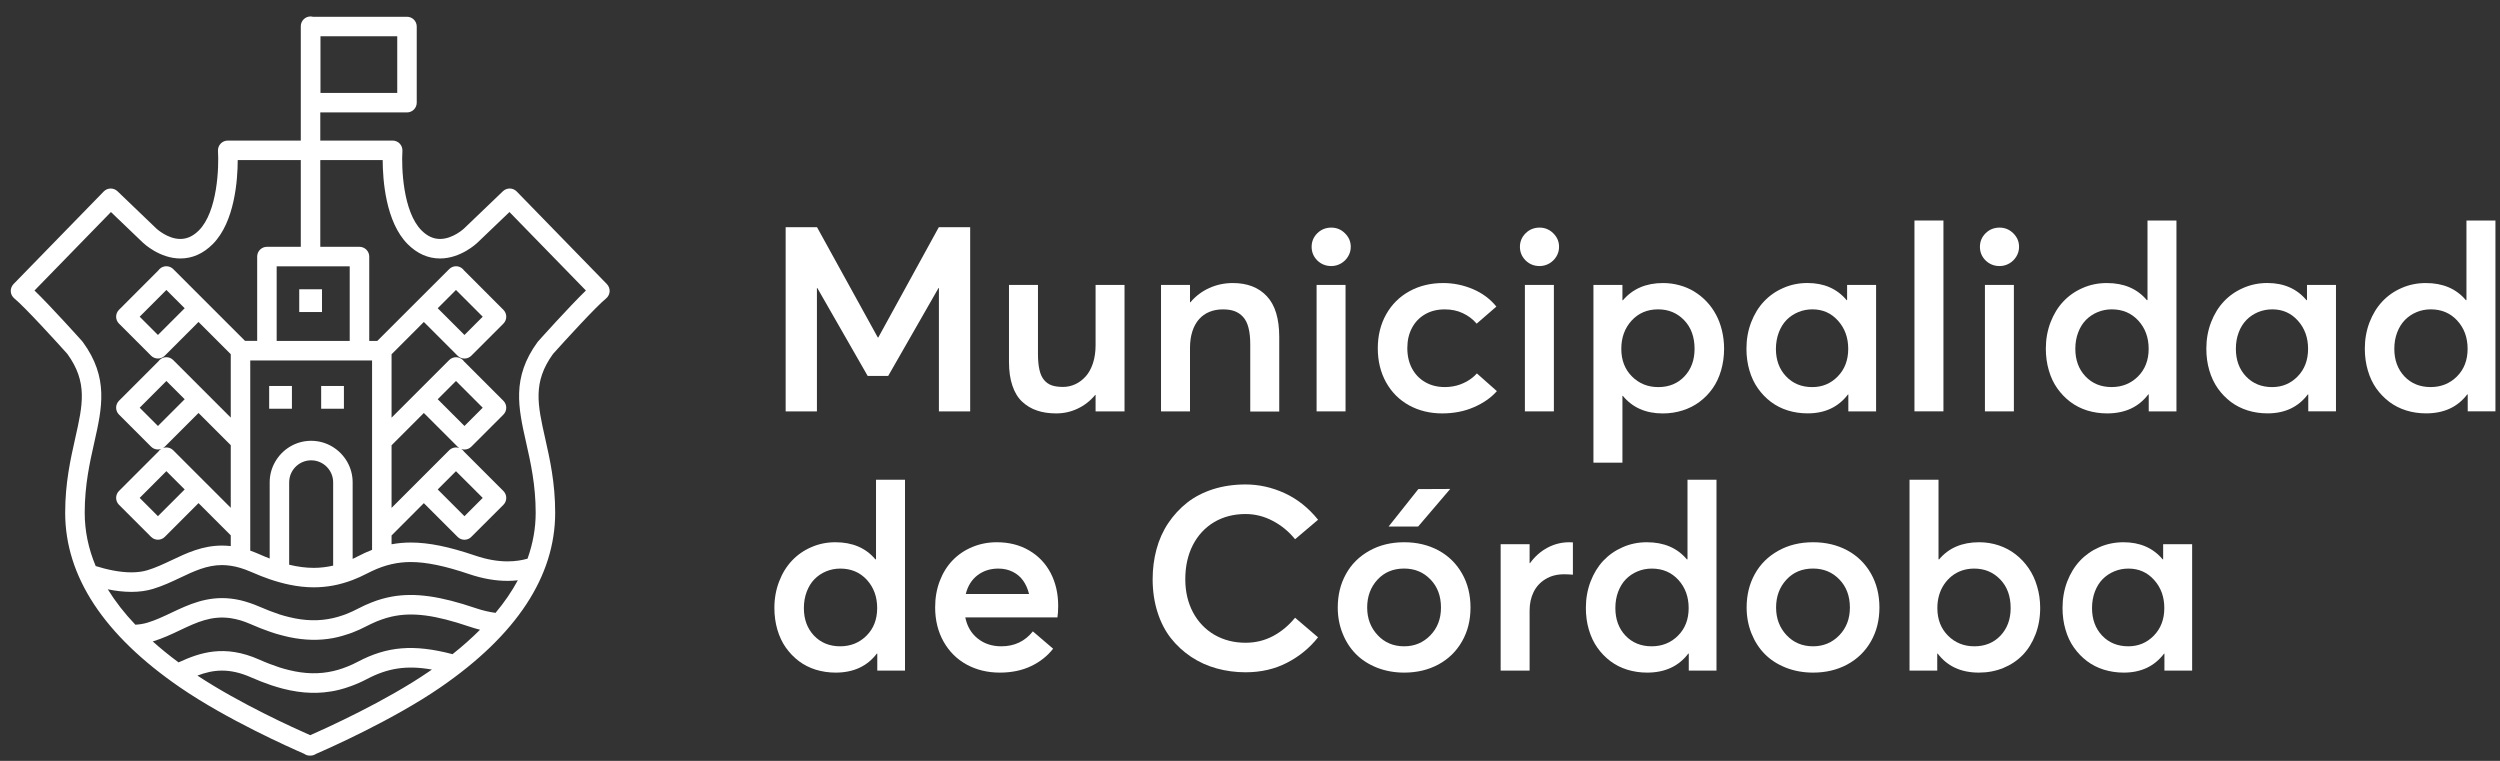
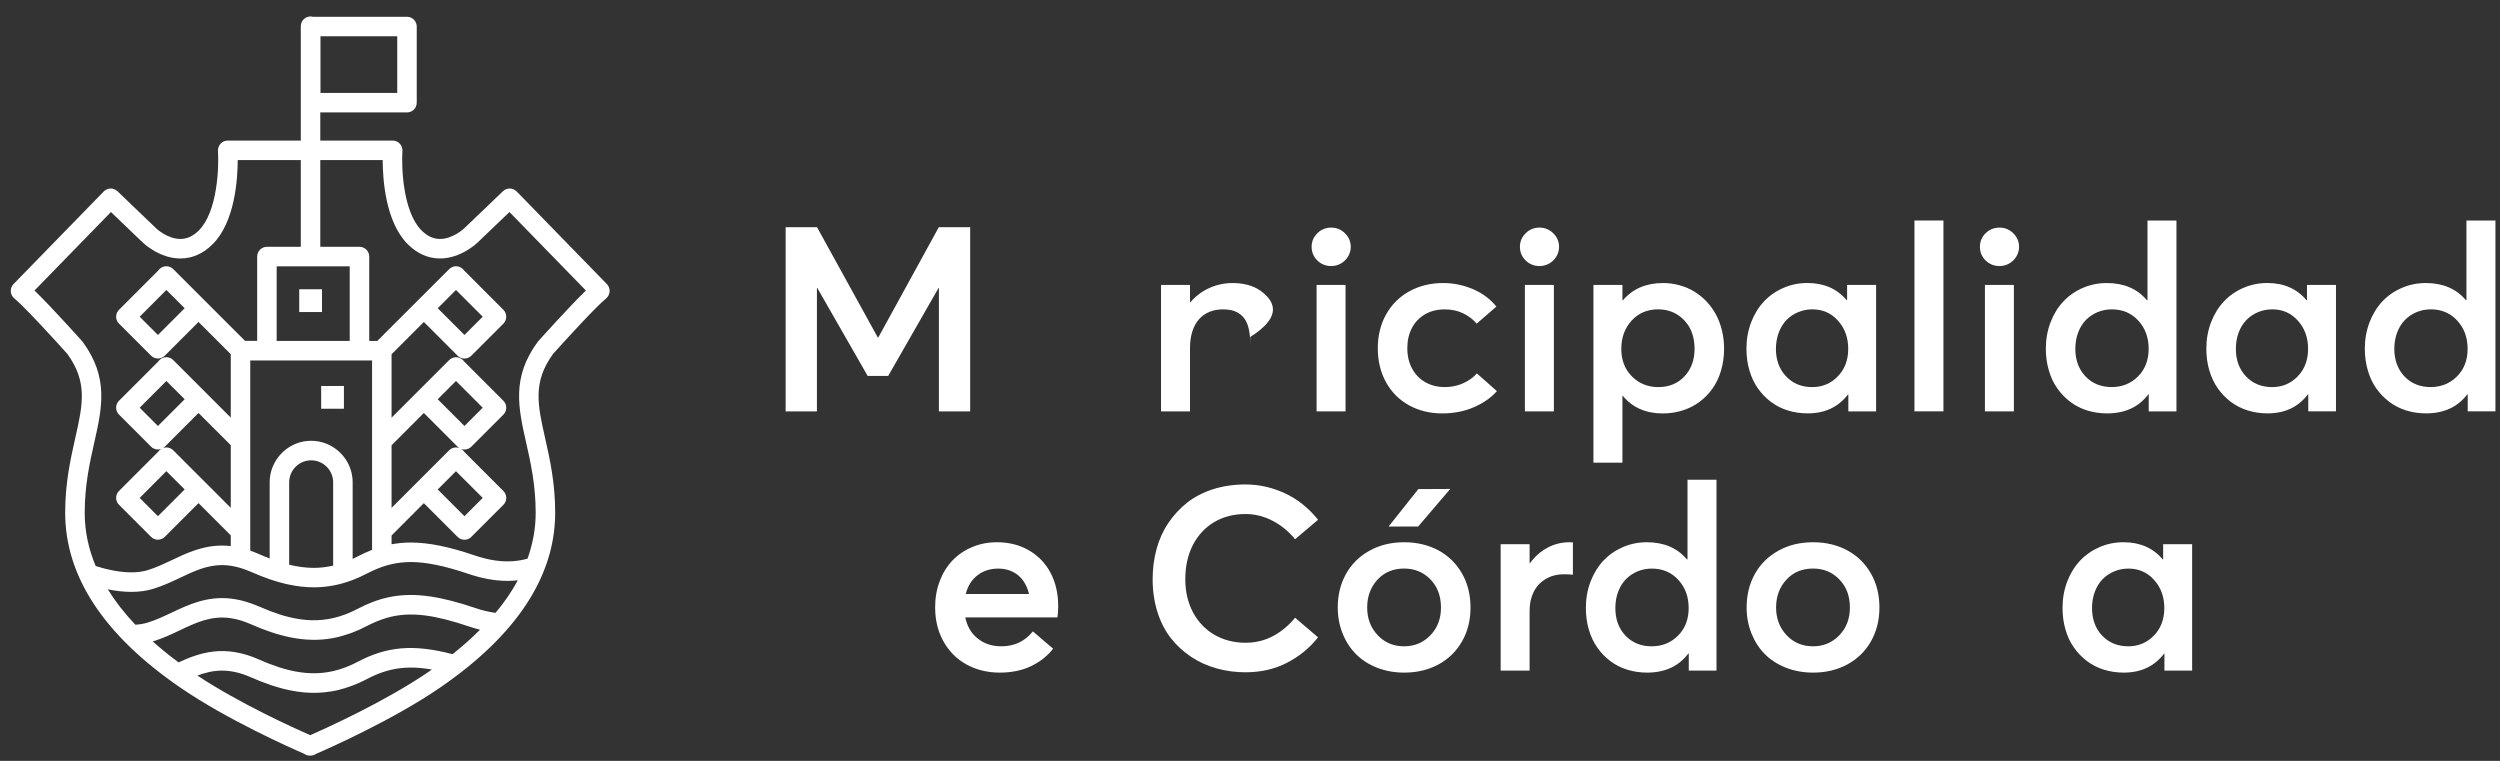
<svg xmlns="http://www.w3.org/2000/svg" width="69" height="21" viewBox="0 0 69 21" fill="none">
  <rect x="0" y="0" width="69" height="21" fill="#333333" stroke="none" />
-   <path d="M7.429 10.653V10.835V10.9V11.17V11.281H8.057V11.17V10.9V10.653H7.97H7.429Z" fill="white" />
  <path d="M8.864 10.653V10.9V11.17V11.281H9.492V11.17V11.009V10.9V10.653H9.209H8.864Z" fill="white" />
  <path d="M8.259 7.984V8.612H8.887V7.984H8.841H8.303H8.259Z" fill="white" />
  <path d="M14.261 5.285C14.157 5.178 13.988 5.176 13.881 5.278L12.805 6.309C12.802 6.312 12.498 6.595 12.145 6.595C11.96 6.595 11.793 6.518 11.634 6.359C11.117 5.842 11.078 4.601 11.107 4.167C11.111 4.093 11.085 4.019 11.034 3.965C10.983 3.911 10.912 3.88 10.838 3.88H8.84V3.103H11.233C11.382 3.103 11.502 2.983 11.502 2.834V0.732C11.502 0.583 11.382 0.463 11.233 0.463H8.635C8.615 0.458 8.593 0.454 8.572 0.454C8.423 0.454 8.302 0.575 8.302 0.723V3.88H6.285C6.211 3.88 6.14 3.911 6.089 3.965C6.038 4.019 6.012 4.093 6.016 4.167C6.045 4.601 6.006 5.842 5.489 6.359C5.33 6.518 5.163 6.595 4.978 6.595C4.625 6.596 4.321 6.312 4.318 6.31L3.242 5.278C3.135 5.176 2.966 5.179 2.863 5.285L0.373 7.841C0.321 7.895 0.293 7.97 0.297 8.045C0.302 8.12 0.338 8.19 0.397 8.238C0.674 8.464 1.538 9.409 1.859 9.768C2.424 10.55 2.286 11.165 2.076 12.096C1.947 12.672 1.799 13.326 1.799 14.152C1.799 15.905 2.865 17.526 4.967 18.971C6.261 19.861 8.025 20.644 8.394 20.804C8.398 20.807 8.402 20.809 8.406 20.812C8.449 20.841 8.501 20.855 8.553 20.855C8.553 20.855 8.561 20.855 8.566 20.855C8.62 20.855 8.673 20.839 8.72 20.809L8.722 20.807C9.076 20.654 10.856 19.865 12.156 18.971C14.258 17.526 15.323 15.904 15.323 14.151C15.323 13.326 15.176 12.672 15.046 12.095C14.837 11.165 14.699 10.549 15.264 9.768C15.586 9.409 16.449 8.463 16.727 8.238C16.785 8.19 16.821 8.12 16.826 8.044C16.83 7.969 16.802 7.895 16.75 7.841L14.261 5.285ZM8.845 1.001H10.964V2.565H8.845V1.001ZM8.84 7.351H9.652V9.409H7.636V7.351H8.302H8.84ZM9.585 12.75C9.388 12.403 9.015 12.166 8.588 12.166C8.161 12.166 7.789 12.402 7.592 12.75C7.497 12.916 7.443 13.108 7.443 13.312V13.362V15.09V15.415C7.35 15.379 7.256 15.341 7.158 15.297C7.073 15.259 6.99 15.227 6.907 15.198V14.555V12.826V12.066V10.315V9.948H7.098H7.301H7.367H7.636H9.652H9.876H9.921H10.191H10.269V10.317V12.067V12.828V14.557V15.176C10.139 15.226 10.008 15.286 9.876 15.355C9.828 15.38 9.78 15.403 9.733 15.426V15.092V13.363V13.312C9.733 13.108 9.679 12.916 9.585 12.75ZM9.195 13.312V15.611C9.018 15.651 8.84 15.673 8.66 15.673C8.444 15.673 8.219 15.644 7.981 15.586V13.312C7.981 13.305 7.982 13.299 7.982 13.292C7.983 13.276 7.983 13.261 7.985 13.246C8.018 12.942 8.276 12.705 8.588 12.705C8.922 12.705 9.195 12.977 9.195 13.312ZM2.338 14.152C2.338 13.386 2.478 12.763 2.602 12.214C2.818 11.253 3.005 10.424 2.286 9.44C2.281 9.433 2.275 9.426 2.27 9.42C2.23 9.375 1.424 8.476 0.952 8.018L3.062 5.852L3.945 6.698C3.964 6.716 4.405 7.134 4.978 7.134C5.308 7.134 5.608 7.001 5.87 6.739C6.481 6.128 6.56 4.96 6.561 4.418H8.302V6.812H7.367C7.218 6.812 7.098 6.933 7.098 7.081V9.408H6.763L4.781 7.427C4.676 7.322 4.506 7.322 4.401 7.427C4.389 7.438 4.378 7.451 4.369 7.465L3.284 8.551C3.179 8.656 3.179 8.826 3.284 8.931L4.169 9.816C4.219 9.867 4.287 9.895 4.359 9.895C4.43 9.895 4.499 9.867 4.549 9.816L5.479 8.886L6.369 9.776V11.526L4.781 9.938C4.676 9.832 4.506 9.832 4.401 9.938C4.389 9.95 4.378 9.963 4.369 9.976L3.284 11.061C3.179 11.167 3.179 11.337 3.284 11.442L4.169 12.327C4.219 12.378 4.287 12.406 4.359 12.406C4.39 12.406 4.419 12.4 4.447 12.39C4.431 12.401 4.415 12.413 4.401 12.428C4.389 12.44 4.378 12.452 4.369 12.466L3.284 13.551C3.179 13.656 3.179 13.827 3.284 13.932L4.169 14.817C4.219 14.868 4.288 14.896 4.359 14.896C4.43 14.896 4.499 14.868 4.549 14.817L5.479 13.886L6.369 14.776V15.072C6.288 15.063 6.208 15.058 6.128 15.058C5.588 15.058 5.157 15.262 4.742 15.459C4.515 15.566 4.301 15.668 4.069 15.738C3.941 15.777 3.792 15.797 3.627 15.797C3.289 15.797 2.933 15.715 2.641 15.623C2.44 15.143 2.338 14.653 2.338 14.152ZM5.097 8.507L4.359 9.245L3.855 8.741L4.592 8.003L5.097 8.507ZM4.781 12.428C4.706 12.353 4.596 12.332 4.502 12.365C4.519 12.355 4.535 12.342 4.549 12.328L5.479 11.398L6.369 12.287V14.016L4.781 12.428ZM5.097 13.509L4.359 14.247L3.855 13.742L4.592 13.004L5.097 13.509ZM4.359 11.757L3.855 11.253L4.592 10.515L5.097 11.019L4.359 11.757ZM11.852 18.527C10.646 19.356 9.004 20.097 8.561 20.291C8.141 20.106 6.634 19.428 5.448 18.646C5.878 18.483 6.323 18.425 6.939 18.699C7.127 18.782 7.308 18.852 7.483 18.911C7.593 18.947 7.701 18.98 7.806 19.007C7.945 19.043 8.079 19.07 8.211 19.089C8.461 19.126 8.702 19.131 8.938 19.11C9.078 19.096 9.216 19.074 9.353 19.04C9.464 19.013 9.575 18.978 9.686 18.937C9.833 18.884 9.979 18.82 10.127 18.742C10.695 18.443 11.215 18.355 11.921 18.48C11.897 18.495 11.875 18.511 11.852 18.527ZM12.49 18.055C11.413 17.773 10.681 17.84 9.876 18.264C9.828 18.29 9.78 18.313 9.733 18.335C9.643 18.376 9.554 18.413 9.464 18.444C9.375 18.476 9.285 18.502 9.195 18.522C8.811 18.61 8.417 18.602 7.981 18.495C7.893 18.474 7.804 18.449 7.712 18.42C7.624 18.391 7.535 18.359 7.443 18.324C7.349 18.288 7.256 18.25 7.158 18.206C6.193 17.777 5.515 18.012 4.928 18.282C4.671 18.092 4.434 17.899 4.215 17.703C4.219 17.702 4.223 17.702 4.226 17.701C4.495 17.618 4.738 17.504 4.972 17.392C5.426 17.177 5.835 16.984 6.369 17.062C6.455 17.075 6.545 17.095 6.638 17.122C6.722 17.147 6.81 17.18 6.901 17.219C6.914 17.225 6.926 17.229 6.939 17.235C7.112 17.312 7.28 17.377 7.443 17.433C7.499 17.452 7.554 17.471 7.609 17.488C7.643 17.498 7.677 17.507 7.712 17.517C7.803 17.542 7.893 17.565 7.981 17.584C8.408 17.674 8.807 17.683 9.195 17.611C9.285 17.594 9.375 17.572 9.464 17.545C9.524 17.528 9.585 17.509 9.645 17.488C9.674 17.478 9.704 17.467 9.733 17.456C9.864 17.406 9.995 17.346 10.127 17.277C10.166 17.256 10.205 17.238 10.244 17.219C10.342 17.172 10.44 17.131 10.538 17.097C10.627 17.066 10.716 17.04 10.807 17.019C11.389 16.887 12.02 16.978 12.954 17.294C13.056 17.328 13.154 17.357 13.249 17.381C13.021 17.609 12.769 17.834 12.49 18.055ZM13.677 16.915C13.508 16.892 13.326 16.852 13.127 16.784C12.156 16.455 11.453 16.35 10.807 16.468C10.716 16.485 10.626 16.506 10.538 16.531C10.447 16.557 10.358 16.587 10.269 16.622C10.139 16.672 10.008 16.732 9.876 16.801C9.828 16.826 9.78 16.849 9.733 16.872C9.672 16.9 9.611 16.926 9.551 16.95C9.522 16.961 9.493 16.971 9.464 16.981C9.375 17.012 9.285 17.038 9.195 17.059C8.811 17.147 8.417 17.139 7.981 17.032C7.893 17.011 7.804 16.986 7.712 16.957C7.706 16.954 7.7 16.952 7.693 16.95C7.612 16.923 7.528 16.893 7.443 16.86C7.349 16.824 7.256 16.786 7.158 16.743C7.072 16.705 6.989 16.674 6.907 16.646C6.815 16.614 6.725 16.588 6.638 16.567C6.546 16.546 6.456 16.531 6.369 16.521C5.712 16.448 5.204 16.688 4.742 16.906C4.515 17.014 4.301 17.115 4.069 17.186C3.964 17.217 3.852 17.236 3.736 17.242C3.432 16.923 3.18 16.597 2.975 16.265C3.186 16.308 3.407 16.336 3.627 16.336C3.845 16.336 4.047 16.308 4.226 16.253C4.495 16.171 4.738 16.057 4.972 15.946C5.351 15.766 5.709 15.596 6.128 15.596C6.207 15.596 6.288 15.603 6.369 15.615C6.457 15.628 6.547 15.648 6.638 15.676C6.726 15.702 6.815 15.735 6.907 15.775C6.918 15.779 6.929 15.783 6.939 15.788C7.114 15.865 7.282 15.931 7.443 15.987C7.535 16.018 7.624 16.046 7.712 16.07C7.803 16.096 7.893 16.118 7.981 16.136C8.215 16.185 8.44 16.21 8.66 16.21C8.841 16.21 9.019 16.193 9.195 16.161C9.285 16.144 9.375 16.123 9.464 16.097C9.554 16.072 9.643 16.042 9.733 16.008C9.864 15.958 9.995 15.899 10.127 15.83C10.175 15.805 10.222 15.781 10.269 15.76C10.36 15.717 10.449 15.681 10.538 15.649C10.628 15.617 10.718 15.592 10.807 15.571C10.98 15.532 11.153 15.512 11.336 15.512C11.766 15.512 12.28 15.619 12.954 15.847C13.315 15.969 13.67 16.032 14.008 16.032C14.108 16.032 14.202 16.026 14.292 16.016C14.128 16.321 13.923 16.621 13.677 16.915ZM14.854 9.42C14.848 9.426 14.843 9.433 14.837 9.44C14.118 10.424 14.305 11.253 14.521 12.214C14.645 12.763 14.785 13.386 14.785 14.152C14.785 14.582 14.708 15.004 14.56 15.419C14.41 15.462 14.227 15.494 14.008 15.494C13.729 15.494 13.432 15.441 13.127 15.338C12.386 15.086 11.833 14.974 11.336 14.974C11.156 14.974 10.98 14.99 10.807 15.022V14.779L11.698 13.887L12.629 14.817C12.679 14.869 12.748 14.897 12.819 14.897C12.89 14.897 12.959 14.869 13.009 14.817L13.894 13.933C13.999 13.828 13.999 13.657 13.894 13.552L12.809 12.467C12.8 12.453 12.789 12.44 12.777 12.428C12.763 12.414 12.747 12.402 12.73 12.391C12.758 12.401 12.788 12.407 12.819 12.407C12.89 12.407 12.959 12.379 13.009 12.328L13.894 11.443C13.999 11.338 13.999 11.168 13.894 11.062L12.809 9.977C12.8 9.964 12.789 9.951 12.777 9.938C12.672 9.833 12.502 9.833 12.397 9.938L10.807 11.528V9.778L11.698 8.886L12.629 9.817C12.679 9.868 12.748 9.896 12.819 9.896C12.89 9.896 12.959 9.868 13.009 9.817L13.894 8.932C13.999 8.827 13.999 8.656 13.894 8.551L12.809 7.465C12.8 7.452 12.789 7.439 12.777 7.428C12.672 7.322 12.502 7.322 12.397 7.428L10.414 9.409H10.191V7.081C10.191 6.933 10.07 6.812 9.921 6.812H8.84V4.418H10.562C10.564 4.96 10.642 6.128 11.253 6.739C11.515 7.001 11.815 7.134 12.145 7.134C12.718 7.134 13.159 6.716 13.177 6.698L14.061 5.852L16.171 8.018C15.699 8.476 14.894 9.375 14.854 9.42ZM12.629 12.328C12.643 12.342 12.659 12.354 12.676 12.365C12.581 12.332 12.472 12.353 12.397 12.428L10.807 14.018V12.29L11.698 11.398L12.629 12.328ZM12.081 11.019L12.585 10.515L13.323 11.253L12.819 11.757L12.081 11.019ZM13.323 13.742L12.819 14.247L12.081 13.509L12.585 13.005L13.323 13.742ZM12.081 8.507L12.585 8.003L13.323 8.741L12.819 9.245L12.081 8.507Z" fill="white" />
  <path d="M22.547 7.948H22.557L23.948 10.376H24.514L25.904 7.948H25.914V11.354H26.777V6.271H25.911L24.241 9.314H24.227L22.55 6.271H21.684V11.354H22.547V7.948Z" fill="white" />
-   <path d="M30.238 9.533C30.238 9.715 30.213 9.88 30.165 10.027C30.115 10.176 30.049 10.297 29.965 10.389C29.881 10.482 29.786 10.555 29.679 10.604C29.571 10.654 29.458 10.679 29.34 10.679C29.216 10.679 29.113 10.665 29.029 10.636C28.945 10.607 28.874 10.557 28.816 10.487C28.758 10.418 28.715 10.325 28.689 10.208C28.662 10.091 28.648 9.946 28.648 9.771V7.864H27.848V9.988C27.848 10.242 27.879 10.461 27.943 10.646C28.005 10.832 28.096 10.979 28.213 11.088C28.331 11.198 28.467 11.279 28.622 11.331C28.777 11.384 28.953 11.41 29.151 11.41C29.359 11.41 29.556 11.367 29.741 11.279C29.927 11.192 30.09 11.066 30.227 10.901H30.238V11.354H31.037V7.865H30.238V9.533Z" fill="white" />
-   <path d="M32.844 9.6C32.844 9.433 32.866 9.281 32.909 9.146C32.952 9.012 33.014 8.9 33.093 8.811C33.171 8.722 33.267 8.654 33.379 8.608C33.49 8.562 33.614 8.539 33.749 8.539C33.875 8.539 33.983 8.554 34.072 8.587C34.162 8.62 34.24 8.672 34.308 8.746C34.376 8.82 34.426 8.919 34.458 9.045C34.491 9.171 34.507 9.324 34.507 9.506V11.358H35.307V9.3C35.307 8.795 35.194 8.42 34.966 8.177C34.739 7.933 34.426 7.812 34.025 7.812C33.797 7.812 33.581 7.857 33.378 7.949C33.176 8.039 33.001 8.17 32.855 8.343H32.844V7.865H32.044V11.354H32.844L32.844 9.6Z" fill="white" />
+   <path d="M32.844 9.6C32.844 9.433 32.866 9.281 32.909 9.146C32.952 9.012 33.014 8.9 33.093 8.811C33.171 8.722 33.267 8.654 33.379 8.608C33.49 8.562 33.614 8.539 33.749 8.539C33.875 8.539 33.983 8.554 34.072 8.587C34.162 8.62 34.24 8.672 34.308 8.746C34.376 8.82 34.426 8.919 34.458 9.045C34.491 9.171 34.507 9.324 34.507 9.506V11.358V9.3C35.307 8.795 35.194 8.42 34.966 8.177C34.739 7.933 34.426 7.812 34.025 7.812C33.797 7.812 33.581 7.857 33.378 7.949C33.176 8.039 33.001 8.17 32.855 8.343H32.844V7.865H32.044V11.354H32.844L32.844 9.6Z" fill="white" />
  <path d="M36.743 7.343C36.839 7.343 36.928 7.319 37.01 7.272C37.093 7.224 37.159 7.159 37.207 7.078C37.257 6.996 37.281 6.907 37.281 6.813C37.281 6.668 37.228 6.544 37.121 6.439C37.016 6.334 36.89 6.282 36.743 6.282C36.592 6.282 36.463 6.334 36.358 6.437C36.254 6.541 36.201 6.666 36.201 6.813C36.201 6.959 36.254 7.085 36.358 7.189C36.463 7.291 36.592 7.343 36.743 7.343Z" fill="white" />
  <path d="M37.137 7.864H36.338V11.354H37.137V7.864Z" fill="white" />
  <path d="M40.637 10.425C40.59 10.462 40.539 10.496 40.483 10.528C40.427 10.559 40.368 10.586 40.304 10.61C40.242 10.633 40.174 10.652 40.1 10.664C40.027 10.677 39.953 10.683 39.879 10.683C39.676 10.683 39.496 10.639 39.339 10.549C39.181 10.459 39.059 10.333 38.972 10.17C38.885 10.007 38.842 9.82 38.842 9.608C38.842 9.398 38.884 9.212 38.971 9.05C39.056 8.888 39.178 8.763 39.334 8.673C39.49 8.583 39.67 8.539 39.875 8.539C40.059 8.539 40.226 8.573 40.374 8.644C40.523 8.713 40.651 8.809 40.756 8.933L41.3 8.462C41.13 8.252 40.914 8.091 40.651 7.979C40.388 7.868 40.115 7.812 39.833 7.812C39.484 7.812 39.173 7.888 38.899 8.039C38.625 8.19 38.411 8.403 38.258 8.676C38.104 8.95 38.027 9.263 38.027 9.614C38.027 9.966 38.104 10.279 38.256 10.553C38.409 10.826 38.62 11.038 38.89 11.187C39.16 11.335 39.465 11.41 39.805 11.41C40.127 11.41 40.418 11.353 40.68 11.238C40.942 11.125 41.154 10.976 41.314 10.795L40.762 10.306C40.725 10.348 40.683 10.387 40.637 10.425Z" fill="white" />
  <path d="M42.492 7.343C42.588 7.343 42.677 7.319 42.76 7.272C42.842 7.224 42.908 7.159 42.957 7.078C43.006 6.996 43.03 6.907 43.03 6.813C43.03 6.668 42.977 6.544 42.871 6.439C42.765 6.334 42.639 6.282 42.492 6.282C42.341 6.282 42.212 6.334 42.108 6.437C42.003 6.541 41.95 6.666 41.95 6.813C41.95 6.959 42.003 7.085 42.108 7.189C42.213 7.291 42.341 7.343 42.492 7.343Z" fill="white" />
  <path d="M42.887 7.864H42.087V11.354H42.887V7.864Z" fill="white" />
  <path d="M47.362 8.685C47.291 8.552 47.205 8.432 47.102 8.323C47 8.215 46.886 8.124 46.763 8.048C46.64 7.972 46.504 7.914 46.358 7.874C46.211 7.833 46.059 7.812 45.9 7.812C45.432 7.812 45.063 7.97 44.793 8.287H44.779V7.865H43.979V12.77H44.779V10.925H44.79C45.055 11.248 45.423 11.411 45.893 11.411C46.084 11.411 46.266 11.383 46.44 11.328C46.614 11.273 46.77 11.194 46.908 11.09C47.047 10.987 47.166 10.864 47.268 10.72C47.369 10.577 47.447 10.411 47.502 10.224C47.556 10.037 47.585 9.837 47.585 9.625C47.585 9.453 47.565 9.286 47.527 9.126C47.488 8.964 47.434 8.818 47.362 8.685ZM46.491 10.388C46.305 10.585 46.063 10.684 45.768 10.684C45.479 10.684 45.237 10.585 45.042 10.39C44.846 10.194 44.748 9.94 44.748 9.628C44.748 9.316 44.843 9.057 45.032 8.849C45.222 8.642 45.466 8.538 45.764 8.538C46.051 8.538 46.29 8.638 46.482 8.837C46.674 9.036 46.77 9.3 46.77 9.628C46.77 9.937 46.677 10.191 46.491 10.388Z" fill="white" />
  <path d="M48.519 10.72C48.62 10.863 48.739 10.987 48.878 11.092C49.017 11.196 49.173 11.276 49.346 11.329C49.519 11.383 49.702 11.409 49.893 11.409C50.368 11.409 50.739 11.235 51.005 10.886H51.014V11.354H51.78V7.864H50.98V8.283H50.966C50.701 7.968 50.34 7.811 49.886 7.811C49.649 7.811 49.426 7.856 49.219 7.948C49.011 8.038 48.834 8.162 48.685 8.321C48.535 8.48 48.418 8.672 48.331 8.898C48.245 9.124 48.202 9.366 48.202 9.624C48.202 9.836 48.229 10.036 48.284 10.223C48.339 10.412 48.417 10.576 48.519 10.72ZM49.095 9.175C49.148 9.037 49.22 8.922 49.31 8.829C49.401 8.738 49.507 8.666 49.63 8.615C49.752 8.564 49.883 8.538 50.022 8.538C50.307 8.538 50.543 8.642 50.73 8.852C50.917 9.06 51.011 9.319 51.011 9.628C51.011 9.937 50.915 10.192 50.723 10.388C50.532 10.585 50.296 10.684 50.019 10.684C49.723 10.684 49.482 10.585 49.296 10.388C49.109 10.192 49.015 9.937 49.015 9.628C49.016 9.465 49.043 9.314 49.095 9.175Z" fill="white" />
  <path d="M53.639 6.086H52.839V11.353H53.639V6.086Z" fill="white" />
  <path d="M55.583 7.864H54.784V11.354H55.583V7.864Z" fill="white" />
  <path d="M55.188 7.343C55.284 7.343 55.373 7.319 55.455 7.272C55.538 7.224 55.604 7.159 55.652 7.078C55.702 6.996 55.726 6.907 55.726 6.813C55.726 6.668 55.673 6.544 55.567 6.439C55.461 6.334 55.334 6.282 55.188 6.282C55.036 6.282 54.908 6.334 54.803 6.437C54.698 6.541 54.646 6.666 54.646 6.813C54.646 6.959 54.698 7.085 54.803 7.189C54.909 7.291 55.037 7.343 55.188 7.343Z" fill="white" />
  <path d="M57.141 11.092C57.28 11.196 57.436 11.276 57.609 11.33C57.783 11.383 57.965 11.41 58.157 11.41C58.648 11.41 59.026 11.236 59.292 10.886H59.305V11.354H60.07V6.086H59.271V8.283H59.252C58.987 7.969 58.62 7.812 58.149 7.812C57.911 7.812 57.689 7.857 57.482 7.948C57.275 8.038 57.096 8.163 56.947 8.322C56.798 8.48 56.681 8.672 56.594 8.898C56.508 9.124 56.465 9.366 56.465 9.625C56.465 9.836 56.493 10.037 56.548 10.223C56.602 10.411 56.68 10.576 56.782 10.72C56.883 10.863 57.003 10.987 57.141 11.092ZM57.358 9.175C57.41 9.037 57.482 8.922 57.573 8.829C57.664 8.738 57.771 8.666 57.893 8.615C58.015 8.564 58.146 8.538 58.285 8.538C58.584 8.538 58.827 8.642 59.018 8.849C59.207 9.056 59.303 9.315 59.303 9.628C59.303 9.94 59.204 10.194 59.009 10.39C58.813 10.585 58.57 10.683 58.282 10.683C57.987 10.683 57.745 10.585 57.559 10.388C57.373 10.192 57.279 9.937 57.279 9.628C57.279 9.465 57.305 9.314 57.358 9.175Z" fill="white" />
  <path d="M63.673 8.284H63.658C63.393 7.969 63.033 7.811 62.58 7.811C62.341 7.811 62.119 7.857 61.912 7.948C61.705 8.038 61.526 8.163 61.377 8.322C61.228 8.481 61.111 8.672 61.024 8.898C60.938 9.124 60.895 9.366 60.895 9.624C60.895 9.836 60.922 10.036 60.977 10.223C61.032 10.411 61.111 10.576 61.212 10.72C61.313 10.863 61.433 10.986 61.571 11.092C61.71 11.196 61.866 11.275 62.039 11.329C62.213 11.383 62.395 11.409 62.586 11.409C63.062 11.409 63.432 11.235 63.697 10.885H63.708V11.353H64.473V7.864H63.673V8.284ZM63.416 10.388C63.224 10.585 62.989 10.684 62.712 10.684C62.416 10.684 62.175 10.585 61.989 10.388C61.802 10.191 61.71 9.937 61.71 9.628C61.71 9.465 61.735 9.314 61.788 9.175C61.84 9.037 61.912 8.922 62.003 8.83C62.093 8.738 62.2 8.666 62.322 8.615C62.445 8.564 62.576 8.538 62.716 8.538C63 8.538 63.236 8.642 63.422 8.851C63.61 9.06 63.703 9.319 63.703 9.628C63.703 9.937 63.608 10.191 63.416 10.388Z" fill="white" />
  <path d="M68.074 6.086V8.283H68.057C67.792 7.969 67.423 7.812 66.953 7.812C66.716 7.812 66.493 7.857 66.286 7.948C66.078 8.038 65.9 8.163 65.751 8.322C65.602 8.481 65.485 8.672 65.398 8.898C65.312 9.124 65.269 9.366 65.269 9.624C65.269 9.836 65.297 10.037 65.352 10.223C65.406 10.411 65.485 10.576 65.585 10.72C65.687 10.863 65.806 10.986 65.946 11.092C66.084 11.196 66.24 11.275 66.413 11.329C66.587 11.383 66.769 11.409 66.96 11.409C67.452 11.409 67.83 11.235 68.096 10.885H68.109V11.353H68.874V6.086H68.074ZM67.812 10.39C67.616 10.585 67.375 10.683 67.086 10.683C66.79 10.683 66.549 10.585 66.363 10.389C66.177 10.192 66.083 9.937 66.083 9.628C66.083 9.465 66.109 9.314 66.162 9.175C66.214 9.037 66.287 8.922 66.377 8.83C66.468 8.738 66.574 8.666 66.697 8.615C66.819 8.564 66.95 8.538 67.09 8.538C67.387 8.538 67.631 8.642 67.821 8.849C68.011 9.056 68.106 9.316 68.106 9.628C68.106 9.94 68.008 10.194 67.812 10.39Z" fill="white" />
-   <path d="M24.178 15.438H24.161C23.896 15.123 23.527 14.966 23.057 14.966C22.82 14.966 22.597 15.011 22.39 15.103C22.182 15.193 22.004 15.318 21.856 15.476C21.706 15.635 21.589 15.826 21.503 16.052C21.416 16.278 21.373 16.52 21.373 16.779C21.373 16.991 21.401 17.191 21.455 17.378C21.51 17.565 21.588 17.731 21.689 17.874C21.791 18.018 21.911 18.141 22.049 18.247C22.188 18.351 22.344 18.43 22.517 18.484C22.691 18.537 22.873 18.564 23.064 18.564C23.555 18.564 23.934 18.389 24.2 18.04H24.213V18.508H24.978V13.24H24.178V15.438ZM23.916 17.544C23.72 17.74 23.478 17.838 23.189 17.838C22.894 17.838 22.653 17.739 22.466 17.543C22.28 17.346 22.187 17.092 22.187 16.783C22.187 16.62 22.213 16.469 22.266 16.33C22.318 16.192 22.39 16.076 22.481 15.984C22.571 15.893 22.678 15.82 22.8 15.77C22.922 15.719 23.053 15.693 23.193 15.693C23.491 15.693 23.735 15.797 23.925 16.003C24.114 16.211 24.21 16.47 24.21 16.783C24.21 17.094 24.112 17.349 23.916 17.544Z" fill="white" />
  <path d="M28.405 15.193C28.147 15.042 27.849 14.966 27.511 14.966C27.271 14.966 27.047 15.01 26.837 15.097C26.627 15.184 26.447 15.306 26.295 15.462C26.143 15.619 26.025 15.808 25.939 16.031C25.853 16.255 25.81 16.499 25.81 16.762C25.81 17.118 25.888 17.434 26.044 17.711C26.2 17.986 26.413 18.197 26.683 18.344C26.953 18.49 27.257 18.564 27.594 18.564C27.921 18.564 28.208 18.504 28.456 18.386C28.705 18.267 28.908 18.107 29.066 17.904L28.507 17.426C28.288 17.701 27.998 17.838 27.637 17.838C27.381 17.838 27.164 17.767 26.986 17.624C26.807 17.483 26.693 17.288 26.642 17.041H29.185C29.199 16.957 29.206 16.851 29.206 16.724C29.206 16.385 29.137 16.084 29 15.819C28.861 15.553 28.664 15.345 28.405 15.193ZM26.655 16.395C26.711 16.171 26.82 15.998 26.98 15.876C27.141 15.754 27.331 15.693 27.553 15.693C27.702 15.693 27.835 15.723 27.953 15.782C28.07 15.841 28.167 15.923 28.239 16.026C28.313 16.13 28.367 16.253 28.402 16.395H26.655Z" fill="white" />
  <path d="M33.511 14.41C33.763 14.262 34.051 14.187 34.378 14.187C34.64 14.187 34.892 14.251 35.13 14.377C35.368 14.502 35.574 14.672 35.744 14.883L36.379 14.345C36.114 14.017 35.806 13.772 35.455 13.611C35.104 13.45 34.745 13.371 34.377 13.371C34.056 13.371 33.757 13.415 33.481 13.502C33.205 13.591 32.966 13.715 32.764 13.874C32.561 14.035 32.388 14.223 32.243 14.439C32.098 14.656 31.991 14.895 31.92 15.157C31.849 15.42 31.813 15.695 31.813 15.986C31.813 16.312 31.858 16.615 31.946 16.893C32.034 17.172 32.158 17.411 32.316 17.613C32.474 17.814 32.661 17.986 32.877 18.13C33.093 18.273 33.327 18.379 33.581 18.449C33.835 18.519 34.101 18.555 34.377 18.555C34.801 18.555 35.183 18.467 35.521 18.292C35.86 18.118 36.146 17.884 36.378 17.59L35.744 17.049C35.573 17.259 35.372 17.429 35.139 17.554C34.905 17.678 34.652 17.74 34.377 17.74C34.058 17.74 33.772 17.666 33.519 17.521C33.267 17.373 33.069 17.167 32.927 16.901C32.785 16.634 32.714 16.329 32.714 15.986C32.714 15.63 32.784 15.316 32.923 15.043C33.064 14.771 33.26 14.56 33.511 14.41Z" fill="white" />
  <path d="M40.026 13.495L39.146 13.499L38.325 14.533H39.14L40.026 13.495Z" fill="white" />
  <path d="M39.702 15.191C39.425 15.042 39.109 14.966 38.755 14.966C38.395 14.966 38.074 15.044 37.793 15.202C37.512 15.359 37.297 15.573 37.147 15.846C36.996 16.119 36.922 16.426 36.922 16.768C36.922 17.022 36.966 17.26 37.055 17.481C37.142 17.702 37.266 17.893 37.423 18.052C37.581 18.212 37.774 18.336 38.005 18.428C38.235 18.518 38.486 18.564 38.755 18.564C39.108 18.564 39.422 18.489 39.701 18.339C39.979 18.188 40.196 17.976 40.352 17.702C40.509 17.429 40.586 17.118 40.586 16.768C40.586 16.417 40.509 16.103 40.352 15.829C40.196 15.554 39.978 15.341 39.702 15.191ZM39.478 17.535C39.282 17.737 39.042 17.838 38.755 17.838C38.459 17.838 38.215 17.735 38.023 17.53C37.831 17.325 37.734 17.071 37.734 16.768C37.734 16.461 37.829 16.205 38.017 16C38.206 15.795 38.452 15.692 38.754 15.692C39.046 15.692 39.288 15.792 39.481 15.993C39.675 16.193 39.771 16.451 39.771 16.768C39.772 17.078 39.673 17.334 39.478 17.535Z" fill="white" />
  <path d="M42.715 15.114C42.527 15.213 42.365 15.356 42.228 15.543H42.217V15.019H41.418V18.509H42.217V16.852C42.217 16.662 42.254 16.491 42.327 16.341C42.401 16.19 42.51 16.072 42.655 15.984C42.8 15.895 42.972 15.85 43.17 15.85C43.24 15.85 43.321 15.854 43.412 15.861V14.97C43.393 14.967 43.36 14.966 43.314 14.966C43.102 14.966 42.903 15.015 42.715 15.114Z" fill="white" />
  <path d="M46.575 15.438H46.557C46.292 15.123 45.924 14.966 45.453 14.966C45.215 14.966 44.993 15.011 44.786 15.103C44.579 15.193 44.401 15.318 44.251 15.476C44.103 15.635 43.986 15.826 43.899 16.052C43.813 16.278 43.77 16.52 43.77 16.779C43.77 16.991 43.797 17.191 43.852 17.378C43.907 17.565 43.985 17.731 44.086 17.874C44.187 18.018 44.307 18.141 44.446 18.247C44.584 18.351 44.74 18.43 44.914 18.484C45.087 18.537 45.27 18.564 45.461 18.564C45.952 18.564 46.331 18.389 46.596 18.04H46.61V18.508H47.375V13.24H46.575V15.438ZM46.313 17.544C46.118 17.74 45.874 17.838 45.586 17.838C45.291 17.838 45.049 17.739 44.863 17.543C44.677 17.346 44.584 17.092 44.584 16.783C44.584 16.62 44.609 16.469 44.662 16.33C44.715 16.192 44.786 16.076 44.877 15.984C44.968 15.893 45.075 15.82 45.197 15.77C45.319 15.719 45.45 15.693 45.59 15.693C45.888 15.693 46.131 15.797 46.321 16.003C46.511 16.211 46.607 16.47 46.607 16.783C46.607 17.094 46.509 17.349 46.313 17.544Z" fill="white" />
  <path d="M50.987 15.191C50.71 15.042 50.395 14.966 50.041 14.966C49.679 14.966 49.359 15.044 49.078 15.202C48.798 15.359 48.582 15.573 48.432 15.846C48.281 16.119 48.207 16.426 48.207 16.768C48.207 17.022 48.252 17.26 48.34 17.481C48.428 17.702 48.551 17.893 48.708 18.052C48.866 18.212 49.059 18.336 49.29 18.428C49.52 18.518 49.77 18.564 50.041 18.564C50.393 18.564 50.708 18.489 50.986 18.339C51.264 18.187 51.482 17.977 51.638 17.702C51.794 17.429 51.872 17.118 51.872 16.768C51.872 16.417 51.794 16.103 51.638 15.829C51.481 15.554 51.264 15.341 50.987 15.191ZM50.764 17.535C50.568 17.737 50.327 17.838 50.041 17.838C49.745 17.838 49.501 17.735 49.308 17.53C49.117 17.325 49.02 17.071 49.02 16.768C49.02 16.461 49.115 16.205 49.304 16C49.492 15.795 49.738 15.692 50.04 15.692C50.331 15.692 50.574 15.792 50.767 15.993C50.96 16.193 51.057 16.451 51.057 16.768C51.057 17.078 50.959 17.334 50.764 17.535Z" fill="white" />
-   <path d="M55.992 15.685C55.89 15.536 55.771 15.409 55.633 15.302C55.496 15.194 55.341 15.112 55.168 15.053C54.994 14.995 54.813 14.966 54.624 14.966C54.154 14.966 53.785 15.123 53.52 15.438H53.503V13.24H52.703V18.508H53.468V18.04H53.481C53.747 18.39 54.126 18.564 54.617 18.564C54.857 18.564 55.081 18.522 55.289 18.437C55.498 18.352 55.677 18.232 55.826 18.079C55.975 17.925 56.092 17.736 56.179 17.512C56.265 17.289 56.309 17.045 56.309 16.779C56.309 16.571 56.281 16.374 56.225 16.187C56.171 15.999 56.093 15.832 55.992 15.685ZM55.214 17.543C55.028 17.739 54.787 17.838 54.492 17.838C54.203 17.838 53.96 17.74 53.765 17.544C53.57 17.349 53.471 17.095 53.471 16.783C53.471 16.659 53.486 16.542 53.518 16.431C53.549 16.321 53.596 16.221 53.656 16.131C53.717 16.041 53.788 15.964 53.869 15.899C53.951 15.834 54.044 15.783 54.151 15.746C54.256 15.711 54.369 15.693 54.487 15.693C54.774 15.693 55.013 15.792 55.206 15.992C55.398 16.19 55.494 16.454 55.494 16.783C55.494 17.092 55.4 17.346 55.214 17.543Z" fill="white" />
  <path d="M59.704 15.438H59.69C59.424 15.123 59.064 14.966 58.609 14.966C58.373 14.966 58.15 15.011 57.943 15.102C57.735 15.193 57.557 15.317 57.408 15.476C57.259 15.635 57.141 15.827 57.054 16.053C56.969 16.278 56.926 16.52 56.926 16.779C56.926 16.991 56.953 17.191 57.008 17.378C57.062 17.566 57.14 17.732 57.242 17.874C57.343 18.018 57.463 18.141 57.602 18.247C57.74 18.351 57.896 18.43 58.07 18.484C58.243 18.537 58.425 18.564 58.617 18.564C59.092 18.564 59.462 18.39 59.728 18.04H59.738V18.508H60.503V15.019H59.703V15.438H59.704ZM59.446 17.543C59.255 17.739 59.019 17.838 58.742 17.838C58.446 17.838 58.205 17.739 58.019 17.543C57.833 17.346 57.74 17.092 57.74 16.783C57.74 16.619 57.766 16.469 57.818 16.33C57.871 16.191 57.943 16.076 58.033 15.984C58.124 15.893 58.23 15.821 58.353 15.77C58.475 15.718 58.606 15.693 58.746 15.693C59.03 15.693 59.266 15.797 59.453 16.006C59.641 16.214 59.735 16.473 59.735 16.783C59.735 17.092 59.638 17.346 59.446 17.543Z" fill="white" />
</svg>